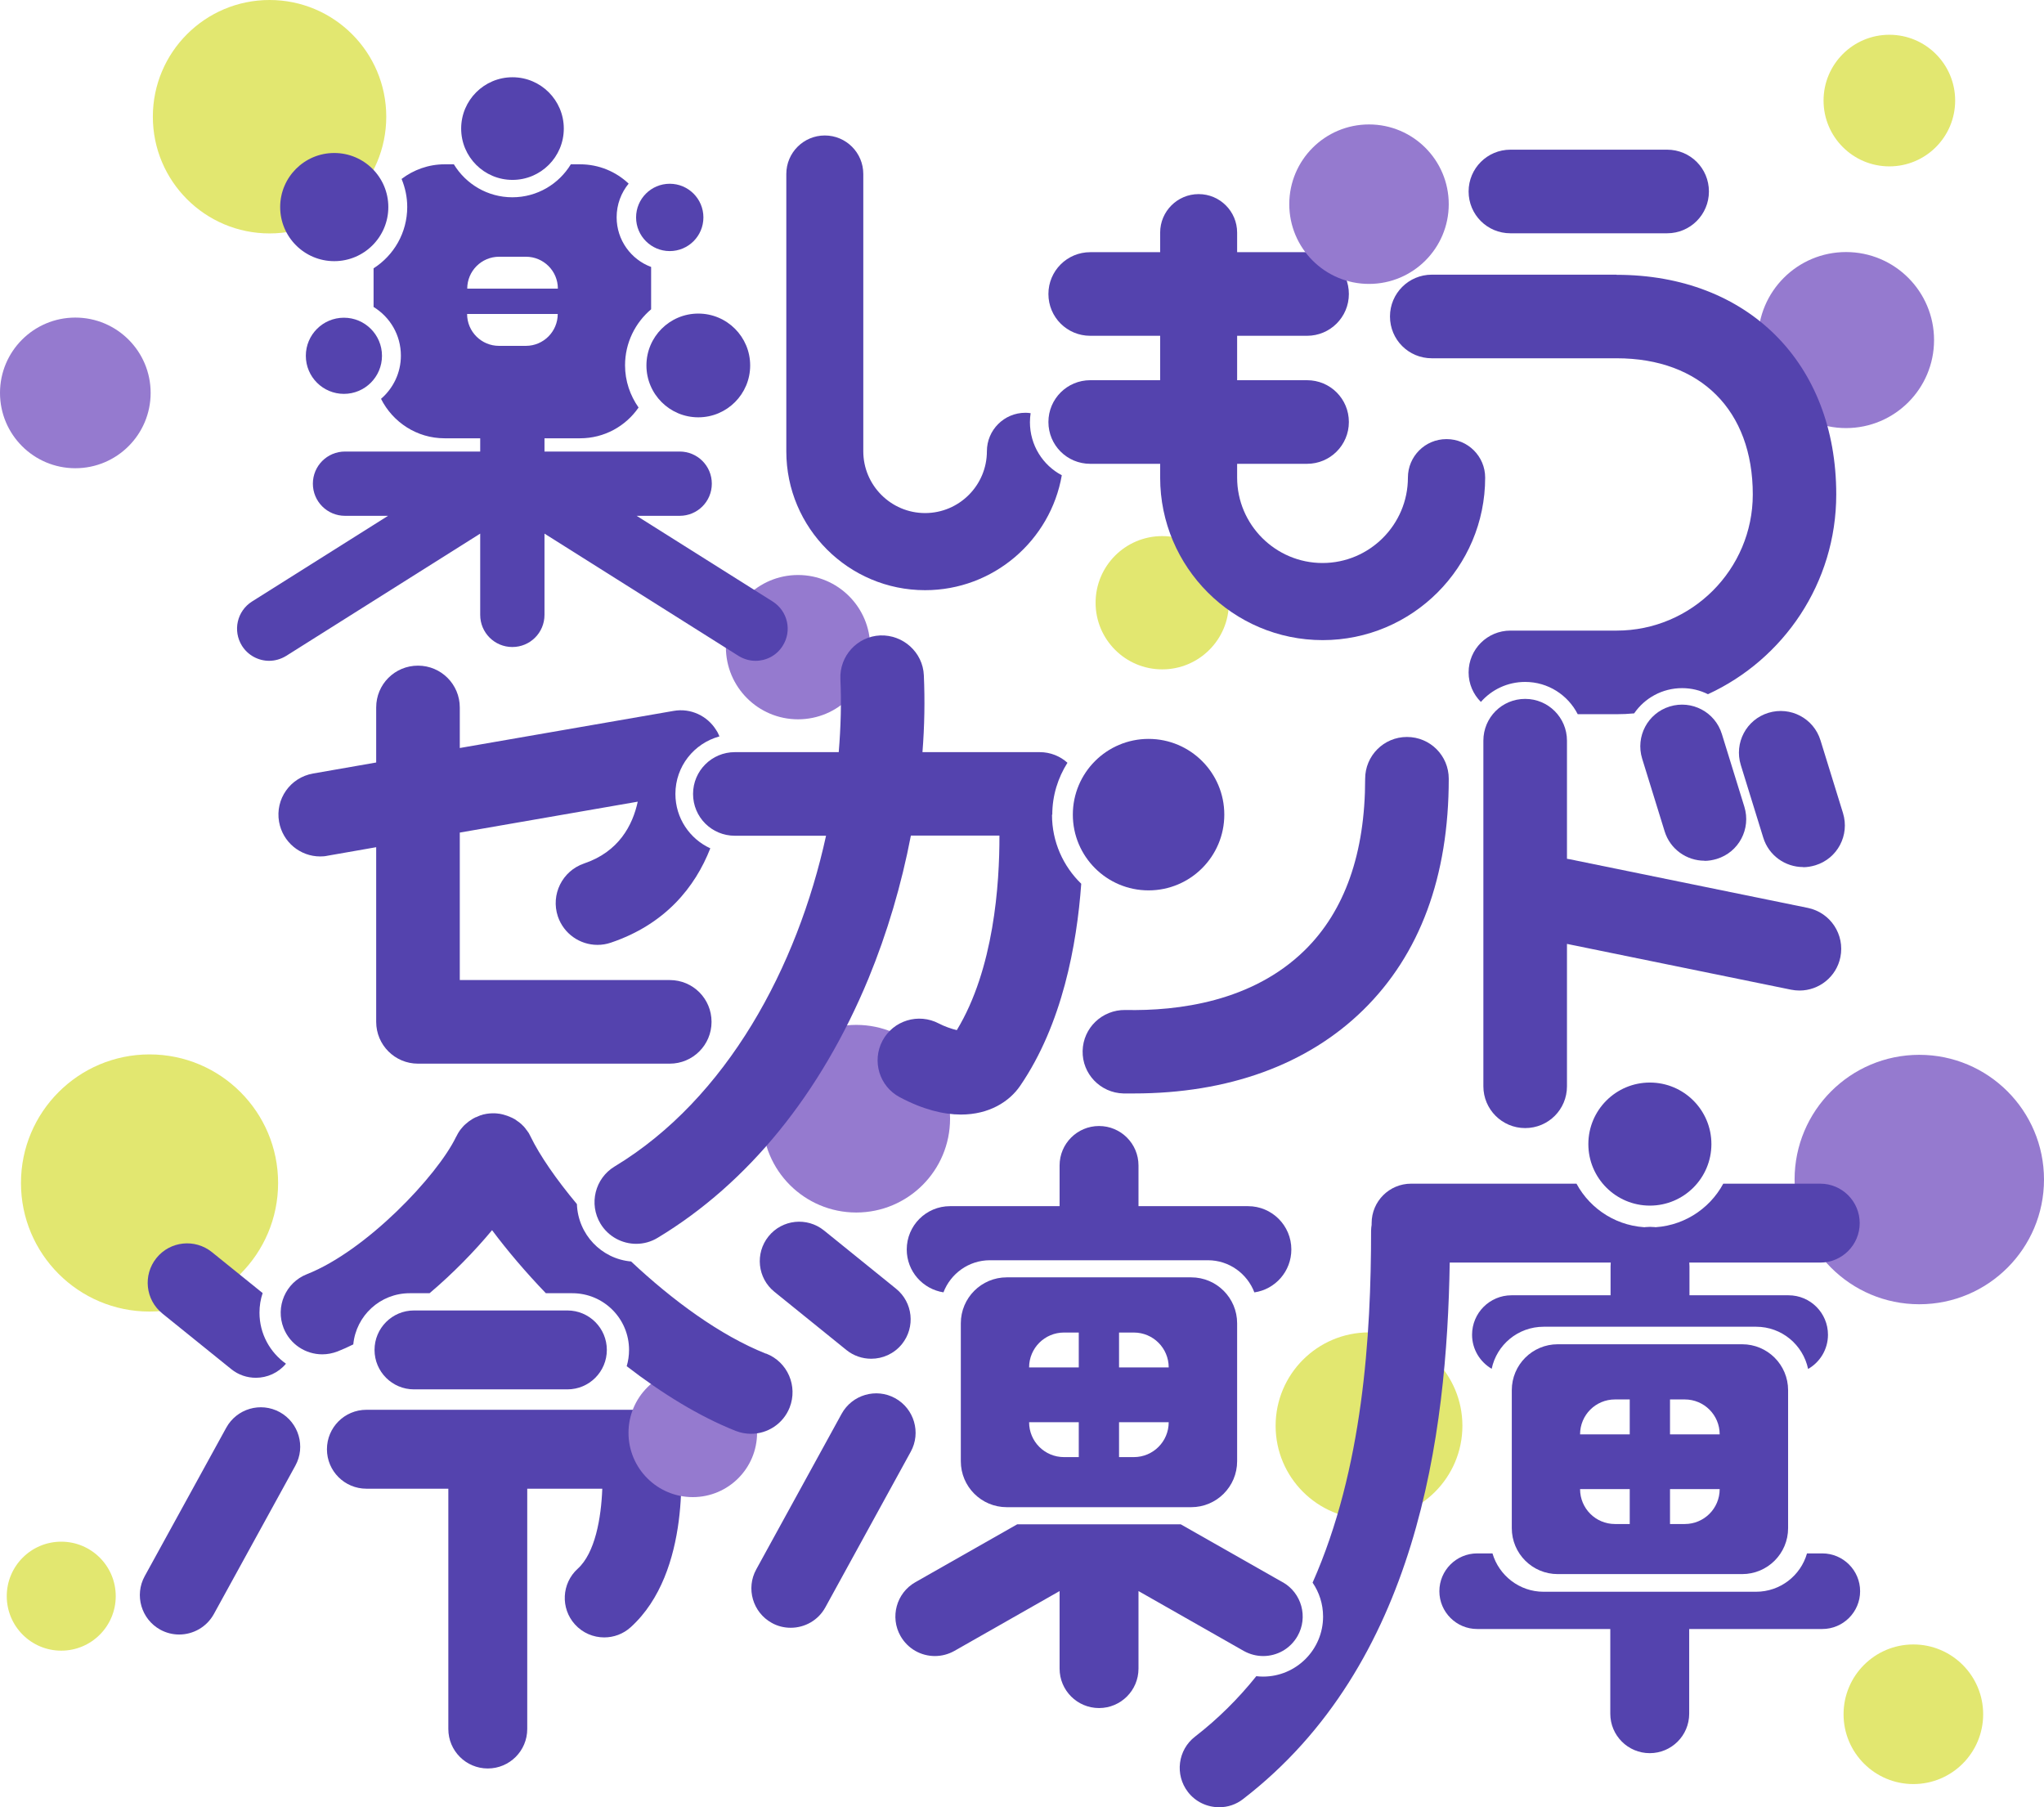
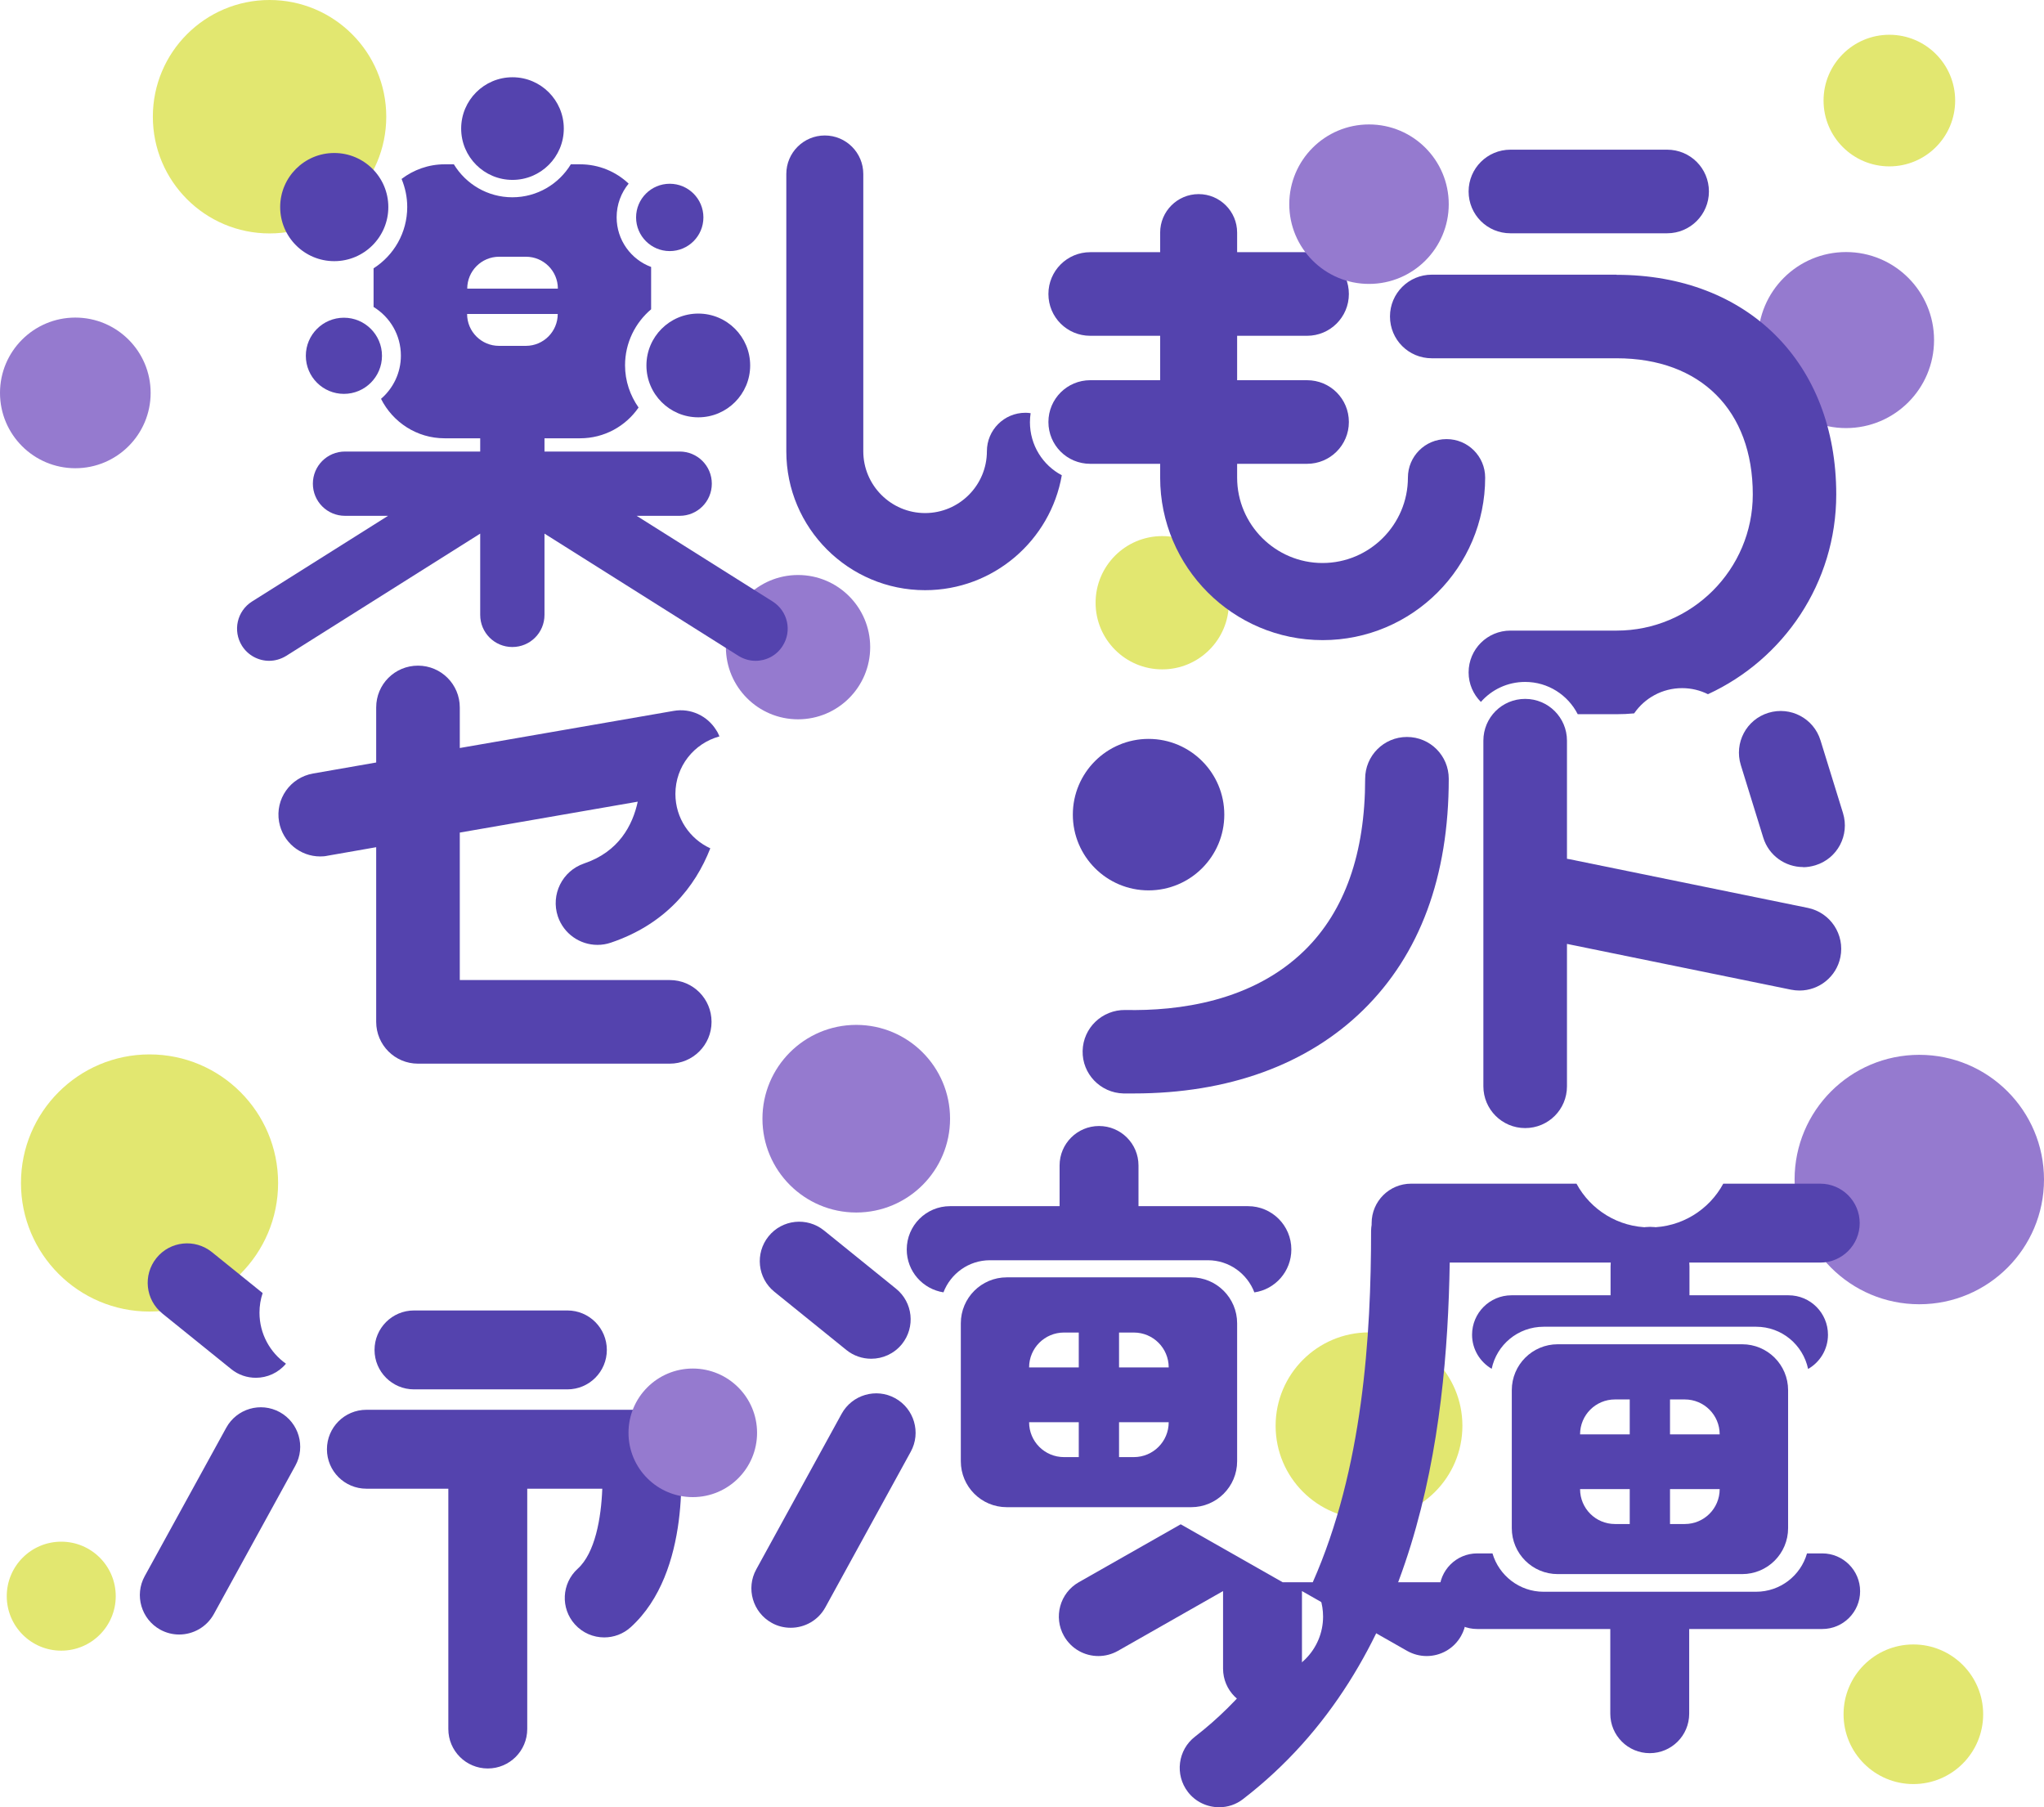
<svg xmlns="http://www.w3.org/2000/svg" viewBox="0 0 148.17 131">
  <defs>
    <style>.d{fill:#e2e770;}.e{fill:#957acf;}.f{fill:#5443ae;}</style>
  </defs>
  <g id="a" />
  <g id="b">
    <g id="c">
      <g>
        <circle class="e" cx="62.07" cy="81.09" r="6.8" />
        <circle class="d" cx="99.24" cy="103.35" r="6.77" />
        <circle class="d" cx="19.54" cy="8.46" r="8.46" />
        <circle class="d" cx="84.25" cy="43.69" r="4.83" />
        <circle class="e" cx="5.46" cy="28.48" r="5.46" />
        <circle class="d" cx="136.96" cy="7.29" r="4.77" />
        <circle class="d" cx="10.84" cy="85.75" r="9.32" />
        <path class="f" d="M104.85,31.83c-1.54,0-2.79,1.25-2.79,2.79,0,3.41-2.78,6.19-6.19,6.19s-6.19-2.78-6.19-6.19v-1h5.07c1.67,0,3.03-1.35,3.03-3.03s-1.35-3.03-3.03-3.03h-5.07v-3.22h5.07c1.67,0,3.03-1.35,3.03-3.03s-1.35-3.03-3.03-3.03h-5.07v-1.42c0-1.54-1.25-2.79-2.79-2.79s-2.79,1.25-2.79,2.79v1.42h-5.07c-1.67,0-3.03,1.35-3.03,3.03s1.35,3.03,3.03,3.03h5.07v3.22h-5.07c-1.67,0-3.03,1.35-3.03,3.03s1.35,3.03,3.03,3.03h5.07v1c0,6.49,5.28,11.78,11.78,11.78s11.78-5.28,11.78-11.78c0-1.54-1.25-2.79-2.79-2.79Z" />
        <path class="f" d="M131.05,65.81l-17.28-3.53c-.06-.01-.12-.02-.18-.03v-8.56c0-1.67-1.35-3.03-3.03-3.03s-3.03,1.35-3.03,3.03v25.05c0,1.67,1.35,3.03,3.03,3.03s3.03-1.35,3.03-3.03v-10.32l16.25,3.32c.2,.04,.41,.06,.61,.06,1.41,0,2.67-.99,2.96-2.42,.33-1.64-.72-3.23-2.36-3.57Z" />
        <path class="f" d="M82.16,79.26c-.24,0-.48,0-.72,0-1.67-.04-3-1.42-2.96-3.09,.04-1.67,1.42-2.98,3.09-2.96,3.84,.08,9.2-.6,13-4.32,2.91-2.85,4.39-7.03,4.39-12.44,0-1.67,1.35-3.03,3.03-3.03s3.03,1.35,3.03,3.03c0,7.09-2.09,12.73-6.2,16.76-4.05,3.97-9.79,6.05-16.63,6.05Z" />
        <path class="f" d="M41.13,100.71h-11.12c-1.58,0-2.86-1.28-2.86-2.86s1.28-2.86,2.86-2.86h11.12c1.58,0,2.86,1.28,2.86,2.86s-1.28,2.86-2.86,2.86Z" />
        <path class="f" d="M49.27,104.77h0v-.05s-.02-.06-.02-.09c0-.06-.02-.12-.03-.18,0-.04-.02-.07-.03-.11-.01-.06-.03-.11-.05-.17-.01-.04-.03-.08-.04-.12-.02-.05-.04-.1-.06-.14-.02-.04-.04-.09-.06-.13-.02-.04-.04-.08-.06-.12-.03-.05-.05-.09-.08-.13-.02-.03-.04-.07-.06-.1-.03-.05-.07-.09-.1-.13-.02-.03-.04-.06-.07-.08-.04-.04-.08-.09-.12-.13-.02-.02-.05-.05-.07-.07-.04-.04-.09-.08-.13-.12-.02-.02-.05-.04-.07-.06-.05-.04-.1-.07-.15-.11-.02-.02-.05-.03-.07-.05-.05-.04-.11-.07-.17-.1-.02-.01-.04-.03-.07-.04-.06-.03-.13-.06-.19-.09-.02,0-.04-.02-.06-.03-.07-.03-.14-.06-.22-.08h-.04c-.08-.04-.16-.06-.24-.08h-.03c-.09-.02-.17-.04-.26-.05h-.02c-.08-.01-.16-.01-.25-.02-.01,0-.03,0-.04,0h-.03s-.02,0-.03,0H26.56c-1.58,0-2.86,1.28-2.86,2.86s1.28,2.86,2.86,2.86h5.94v17.42c0,1.58,1.28,2.86,2.86,2.86s2.86-1.28,2.86-2.86v-17.42h5.44c-.08,2.13-.52,4.66-1.78,5.8-1.17,1.06-1.26,2.87-.2,4.04,.56,.62,1.34,.94,2.12,.94,.68,0,1.37-.24,1.92-.74,4.43-4.01,3.67-12.08,3.54-13.19Z" />
-         <circle class="f" cx="119.6" cy="82.93" r="4.46" />
        <path class="f" d="M57.32,117.99c-.47,0-.94-.11-1.37-.35-1.38-.76-1.89-2.5-1.13-3.88l6.19-11.28c.76-1.38,2.5-1.89,3.88-1.13,1.38,.76,1.89,2.5,1.13,3.88l-6.19,11.28c-.52,.95-1.5,1.48-2.51,1.48Z" />
        <path class="f" d="M63.15,98.49c-.63,0-1.27-.21-1.79-.63l-5.22-4.22c-1.23-.99-1.42-2.79-.43-4.02,.99-1.23,2.79-1.42,4.02-.43l5.22,4.22c1.23,.99,1.42,2.79,.43,4.02-.57,.7-1.39,1.06-2.23,1.06Z" />
        <path class="f" d="M86.35,92.59h-13.37c-1.84,0-3.33,1.49-3.33,3.33v10c0,1.84,1.49,3.33,3.33,3.33h13.37c1.84,0,3.33-1.49,3.33-3.33v-10c0-1.84-1.49-3.33-3.33-3.33Zm-8.15,13.03h-1.07c-1.4,0-2.53-1.13-2.53-2.53h3.6v2.53Zm0-6.5h-3.6c0-1.4,1.13-2.53,2.53-2.53h1.07v2.53Zm3.99,6.5h-1.07v-2.53h3.6c0,1.4-1.13,2.53-2.53,2.53Zm-1.07-6.5v-2.53h1.07c1.4,0,2.53,1.13,2.53,2.53h-3.6Z" />
        <circle class="f" cx="83.26" cy="59.05" r="5.49" />
-         <path class="f" d="M123.56,62.39c-1.29,0-2.49-.83-2.89-2.13l-1.63-5.27c-.49-1.6,.4-3.29,2-3.78,1.6-.49,3.29,.4,3.78,2l1.63,5.27c.49,1.6-.4,3.29-2,3.78-.3,.09-.6,.14-.89,.14Z" />
        <path class="f" d="M130.71,62.85c-1.29,0-2.49-.83-2.89-2.13l-1.63-5.27c-.49-1.6,.4-3.29,2-3.78,1.6-.49,3.29,.4,3.78,2l1.63,5.27c.49,1.6-.4,3.29-2,3.78-.3,.09-.6,.14-.89,.14Z" />
        <circle class="e" cx="133.82" cy="24.65" r="6.38" />
        <circle class="e" cx="139.13" cy="85.5" r="9.04" />
        <circle class="e" cx="57.85" cy="46.91" r="5.23" />
        <circle class="e" cx="99.24" cy="14.8" r="5.78" />
        <circle class="d" cx="4.44" cy="115.7" r="3.95" />
        <circle class="d" cx="138.7" cy="124.26" r="5.06" />
        <path class="f" d="M126.29,97.44h-13.37c-1.84,0-3.33,1.49-3.33,3.33v10c0,1.84,1.49,3.33,3.33,3.33h13.37c1.84,0,3.33-1.49,3.33-3.33v-10c0-1.84-1.49-3.33-3.33-3.33Zm-8.15,13.03h-1.07c-1.4,0-2.53-1.13-2.53-2.53h3.6v2.53Zm0-6.5h-3.6c0-1.4,1.13-2.53,2.53-2.53h1.07v2.53Zm3.99,6.5h-1.07v-2.53h3.6c0,1.4-1.13,2.53-2.53,2.53Zm-1.07-6.5v-2.53h1.07c1.4,0,2.53,1.13,2.53,2.53h-3.6Z" />
        <path class="f" d="M74.66,30.6c0-.22,.02-.44,.05-.65-.12-.02-.25-.03-.38-.03-1.54,0-2.79,1.25-2.79,2.79,0,2.47-2.01,4.48-4.48,4.48s-4.48-2.01-4.48-4.48V12.61c0-1.54-1.25-2.79-2.79-2.79s-2.79,1.25-2.79,2.79v20.11c0,5.55,4.51,10.06,10.06,10.06,4.96,0,9.09-3.61,9.91-8.33-1.38-.73-2.31-2.18-2.31-3.85Z" />
        <g>
          <circle class="f" cx="37.15" cy="9.32" r="3.72" />
          <circle class="f" cx="24.93" cy="25.79" r="2.76" />
          <circle class="f" cx="50.62" cy="26.49" r="3.76" />
          <circle class="f" cx="24.23" cy="15.01" r="3.92" />
          <circle class="f" cx="48.55" cy="15.76" r="2.44" />
        </g>
        <path class="f" d="M56.01,43.6l-9.86-6.21h3.12c1.29,0,2.33-1.04,2.33-2.33s-1.04-2.33-2.33-2.33h-9.8v-.96h2.58c1.76,0,3.31-.88,4.24-2.23-.61-.87-.98-1.92-.98-3.06,0-1.63,.74-3.09,1.89-4.06v-3.07c-1.46-.54-2.5-1.95-2.5-3.6,0-.93,.33-1.78,.87-2.44-.92-.87-2.16-1.4-3.52-1.4h-.67c-.87,1.43-2.44,2.39-4.24,2.39s-3.37-.96-4.24-2.39h-.67c-1.17,0-2.25,.4-3.12,1.06,.26,.63,.41,1.31,.41,2.03,0,1.87-.97,3.51-2.44,4.45v2.8c1.19,.73,1.98,2.03,1.98,3.53,0,1.25-.56,2.37-1.44,3.13,.85,1.69,2.59,2.86,4.61,2.86h2.58v.96h-9.8c-1.29,0-2.33,1.04-2.33,2.33s1.04,2.33,2.33,2.33h3.12l-9.86,6.21c-1.09,.69-1.41,2.12-.73,3.21,.44,.7,1.2,1.09,1.97,1.09,.42,0,.85-.12,1.24-.36l14.06-8.86v5.89c0,1.29,1.04,2.33,2.33,2.33s2.33-1.04,2.33-2.33v-5.89l14.06,8.86c.39,.24,.81,.36,1.24,.36,.77,0,1.53-.38,1.97-1.09,.69-1.09,.36-2.52-.73-3.21Zm-19.84-24.99h1.96c1.27,0,2.31,1.03,2.31,2.31h-6.57c0-1.27,1.03-2.31,2.31-2.31Zm1.96,6.46h-1.96c-1.27,0-2.31-1.03-2.31-2.31h6.57c0,1.27-1.03,2.31-2.31,2.31Z" />
        <path class="f" d="M48.55,71.04h-15.22v-10.69l12.9-2.24c-.37,1.71-1.37,3.63-3.89,4.48-1.58,.54-2.43,2.25-1.9,3.84,.43,1.26,1.6,2.06,2.87,2.06,.32,0,.65-.05,.97-.16,3.94-1.33,6.11-4.02,7.21-6.84-1.49-.68-2.53-2.19-2.53-3.94,0-2,1.35-3.67,3.19-4.17-.02-.04-.03-.08-.05-.12-.02-.04-.03-.07-.05-.11-.03-.07-.07-.13-.11-.19-.01-.02-.02-.04-.03-.05-.63-1.01-1.83-1.6-3.08-1.38l-15.5,2.69v-2.94c0-1.67-1.35-3.03-3.03-3.03s-3.03,1.35-3.03,3.03v3.99l-4.58,.8c-1.65,.29-2.75,1.85-2.46,3.5,.26,1.47,1.53,2.51,2.98,2.51,.17,0,.35-.01,.52-.05l3.54-.62v12.66c0,1.67,1.35,3.03,3.03,3.03h18.25c1.67,0,3.03-1.35,3.03-3.03s-1.35-3.03-3.03-3.03Z" />
-         <path class="f" d="M76.28,59.05c0-1.38,.41-2.67,1.1-3.76-.53-.48-1.24-.77-2.01-.77h-8.5c.15-1.9,.18-3.77,.1-5.57-.07-1.67-1.51-2.95-3.16-2.89-1.67,.07-2.96,1.49-2.89,3.16,.08,1.71,.03,3.49-.12,5.3h-7.53c-1.67,0-3.03,1.35-3.03,3.03s1.35,3.03,3.03,3.03h6.61c-2.08,9.52-7.18,19.05-15.32,23.97-1.43,.86-1.89,2.72-1.03,4.15,.57,.94,1.57,1.46,2.59,1.46,.53,0,1.07-.14,1.56-.44,6.55-3.95,11.83-10.45,15.28-18.8,1.35-3.28,2.39-6.8,3.07-10.35h6.42c.01,3.51-.4,9.67-3.09,14.1-.39-.09-.92-.28-1.3-.48-1.48-.78-3.31-.22-4.09,1.25-.78,1.48-.22,3.31,1.25,4.09,1.69,.9,3.18,1.26,4.44,1.26,2.05,0,3.51-.94,4.29-2.08,3.06-4.47,4.11-10.23,4.43-14.65-1.31-1.27-2.12-3.04-2.12-5Z" />
        <path class="f" d="M109.49,16.91h11.36c1.67,0,3.03-1.35,3.03-3.03s-1.35-3.03-3.03-3.03h-11.36c-1.67,0-3.03,1.35-3.03,3.03s1.35,3.03,3.03,3.03Zm7.7,3h-13.4c-1.67,0-3.03,1.35-3.03,3.03s1.35,3.03,3.03,3.03h13.4c6.09,0,9.87,3.78,9.87,9.87,0,5.44-4.43,9.87-9.87,9.87h-7.7c-1.67,0-3.03,1.35-3.03,3.03,0,.84,.34,1.59,.89,2.14,.78-.89,1.93-1.45,3.21-1.45,1.66,0,3.1,.95,3.81,2.34h2.82c.43,0,.85-.02,1.27-.06,.76-1.11,2.04-1.83,3.48-1.83,.67,0,1.31,.16,1.87,.44,5.48-2.52,9.3-8.06,9.3-14.48,0-9.52-6.4-15.92-15.92-15.92Z" />
        <path class="f" d="M108.13,99.23c.36-1.75,1.91-3.06,3.77-3.06h15.4c1.86,0,3.4,1.31,3.77,3.06,.86-.49,1.44-1.42,1.44-2.48,0-1.58-1.28-2.86-2.86-2.86h-7.18v-2.1c0-1.58-1.28-2.86-2.86-2.86s-2.86,1.28-2.86,2.86v2.1h-7.18c-1.58,0-2.86,1.28-2.86,2.86,0,1.06,.58,1.98,1.44,2.48Zm23.97,13.37h-1.11c-.46,1.61-1.94,2.78-3.7,2.78h-15.4c-1.75,0-3.23-1.18-3.7-2.78h-1.11c-1.51,0-2.74,1.23-2.74,2.74s1.23,2.74,2.74,2.74h9.65v6.14c0,1.58,1.28,2.86,2.86,2.86s2.86-1.28,2.86-2.86v-6.14h9.65c1.51,0,2.74-1.23,2.74-2.74s-1.23-2.74-2.74-2.74Z" />
-         <path class="f" d="M92.98,114.69l-7.39-4.2h-11.85l-7.39,4.2c-1.37,.78-1.85,2.53-1.07,3.9,.53,.93,1.49,1.45,2.49,1.45,.48,0,.96-.12,1.41-.37l7.63-4.34v5.62c0,1.58,1.28,2.86,2.86,2.86s2.86-1.28,2.86-2.86v-5.62l7.63,4.34c.45,.25,.93,.37,1.41,.37,1,0,1.96-.52,2.49-1.45,.78-1.37,.3-3.12-1.07-3.9Zm-24.59-21.01c.52-1.36,1.83-2.33,3.37-2.33h15.8c1.54,0,2.85,.97,3.37,2.33,1.52-.22,2.68-1.53,2.68-3.11,0-1.74-1.41-3.14-3.14-3.14h-7.94v-2.95c0-1.58-1.28-2.86-2.86-2.86s-2.86,1.28-2.86,2.86v2.95h-7.94c-1.74,0-3.14,1.41-3.14,3.14,0,1.58,1.16,2.88,2.68,3.11Z" />
+         <path class="f" d="M92.98,114.69l-7.39-4.2l-7.39,4.2c-1.37,.78-1.85,2.53-1.07,3.9,.53,.93,1.49,1.45,2.49,1.45,.48,0,.96-.12,1.41-.37l7.63-4.34v5.62c0,1.58,1.28,2.86,2.86,2.86s2.86-1.28,2.86-2.86v-5.62l7.63,4.34c.45,.25,.93,.37,1.41,.37,1,0,1.96-.52,2.49-1.45,.78-1.37,.3-3.12-1.07-3.9Zm-24.59-21.01c.52-1.36,1.83-2.33,3.37-2.33h15.8c1.54,0,2.85,.97,3.37,2.33,1.52-.22,2.68-1.53,2.68-3.11,0-1.74-1.41-3.14-3.14-3.14h-7.94v-2.95c0-1.58-1.28-2.86-2.86-2.86s-2.86,1.28-2.86,2.86v2.95h-7.94c-1.74,0-3.14,1.41-3.14,3.14,0,1.58,1.16,2.88,2.68,3.11Z" />
        <path class="f" d="M11.78,95.22l4.98,4.02c.53,.43,1.16,.63,1.79,.63,.81,0,1.62-.35,2.18-1.02-1.16-.82-1.92-2.17-1.92-3.7,0-.5,.08-.98,.23-1.42l-3.68-2.97c-1.23-.99-3.03-.8-4.02,.43-.99,1.23-.8,3.03,.43,4.02Zm8.5,7.14c-1.39-.76-3.12-.25-3.88,1.13l-5.91,10.76c-.76,1.38-.25,3.12,1.13,3.88,.44,.24,.91,.35,1.37,.35,1.01,0,1.99-.54,2.51-1.48l5.91-10.76c.76-1.38,.25-3.12-1.13-3.88Z" />
        <circle class="e" cx="50.22" cy="103.86" r="4.66" />
        <path class="f" d="M131.96,85.8h-7.04c-1.02,1.89-3.02,3.17-5.32,3.17s-4.3-1.28-5.32-3.17h-11.99c-1.58,0-2.86,1.28-2.86,2.86,0,.04,0,.08,0,.12-.02,.14-.04,.28-.04,.43,0,7.59-.58,17.26-4.24,25.51,.48,.7,.76,1.55,.76,2.46,0,2.4-1.95,4.35-4.35,4.35-.17,0-.33-.01-.49-.03-1.28,1.6-2.75,3.07-4.44,4.38-1.25,.96-1.48,2.76-.52,4.01,.56,.73,1.41,1.11,2.27,1.11,.61,0,1.22-.19,1.74-.6,12.64-9.75,14.77-26.36,14.97-38.88h26.86c1.58,0,2.86-1.28,2.86-2.86s-1.28-2.86-2.86-2.86Z" />
-         <path class="f" d="M55.52,98.12c-3.3-1.31-6.78-3.87-9.77-6.68-2.16-.19-3.85-1.97-3.93-4.16-1.52-1.82-2.7-3.54-3.35-4.88-.01-.03-.03-.05-.04-.08-.03-.06-.06-.11-.09-.17-.02-.04-.04-.07-.07-.1-.03-.05-.06-.1-.1-.14-.03-.04-.06-.07-.08-.11-.03-.04-.07-.08-.1-.12-.03-.04-.07-.07-.1-.1s-.07-.07-.1-.1c-.04-.04-.08-.07-.12-.1-.04-.03-.07-.06-.11-.08-.05-.03-.09-.07-.14-.1-.03-.02-.07-.05-.1-.07-.05-.03-.11-.06-.17-.09-.03-.01-.05-.03-.08-.04h-.02c-.06-.04-.12-.06-.18-.08-.03-.01-.07-.03-.1-.04-.05-.02-.1-.03-.16-.05-.04-.01-.09-.03-.13-.04-.04-.01-.09-.02-.13-.03-.05-.01-.1-.02-.15-.03-.06,0-.11-.01-.17-.02-.04,0-.08,0-.12-.01-.28-.01-.57,.01-.85,.08h-.01c-.06,.02-.13,.04-.19,.06-.03,0-.06,.02-.09,.03-.05,.02-.1,.04-.14,.06-.05,.02-.09,.04-.14,.06h-.03s-.06,.05-.1,.06c-.05,.02-.09,.05-.14,.08-.04,.03-.08,.05-.12,.08-.04,.03-.08,.05-.12,.08-.04,.03-.08,.06-.12,.1-.04,.03-.07,.06-.11,.09-.04,.04-.08,.07-.12,.11-.03,.03-.06,.06-.09,.1-.04,.04-.07,.08-.11,.13-.03,.03-.05,.07-.08,.1-.04,.05-.07,.1-.1,.15-.02,.03-.04,.06-.06,.1-.03,.06-.06,.11-.09,.17-.01,.03-.03,.05-.04,.07-1.36,2.82-6.5,8.25-10.81,9.95-1.55,.61-2.3,2.36-1.69,3.91,.47,1.18,1.6,1.9,2.8,1.9,.37,0,.74-.07,1.11-.21,.38-.15,.76-.32,1.14-.51,.2-2.08,1.95-3.71,4.09-3.71h1.44c1.7-1.44,3.26-3.04,4.53-4.57,1.1,1.47,2.42,3.03,3.9,4.57h1.92c2.27,0,4.11,1.84,4.11,4.11,0,.41-.06,.81-.17,1.18,2.54,1.96,5.23,3.63,7.9,4.69,.36,.14,.74,.21,1.11,.21,1.2,0,2.33-.72,2.8-1.9,.61-1.55-.14-3.3-1.69-3.91Z" />
      </g>
    </g>
  </g>
</svg>